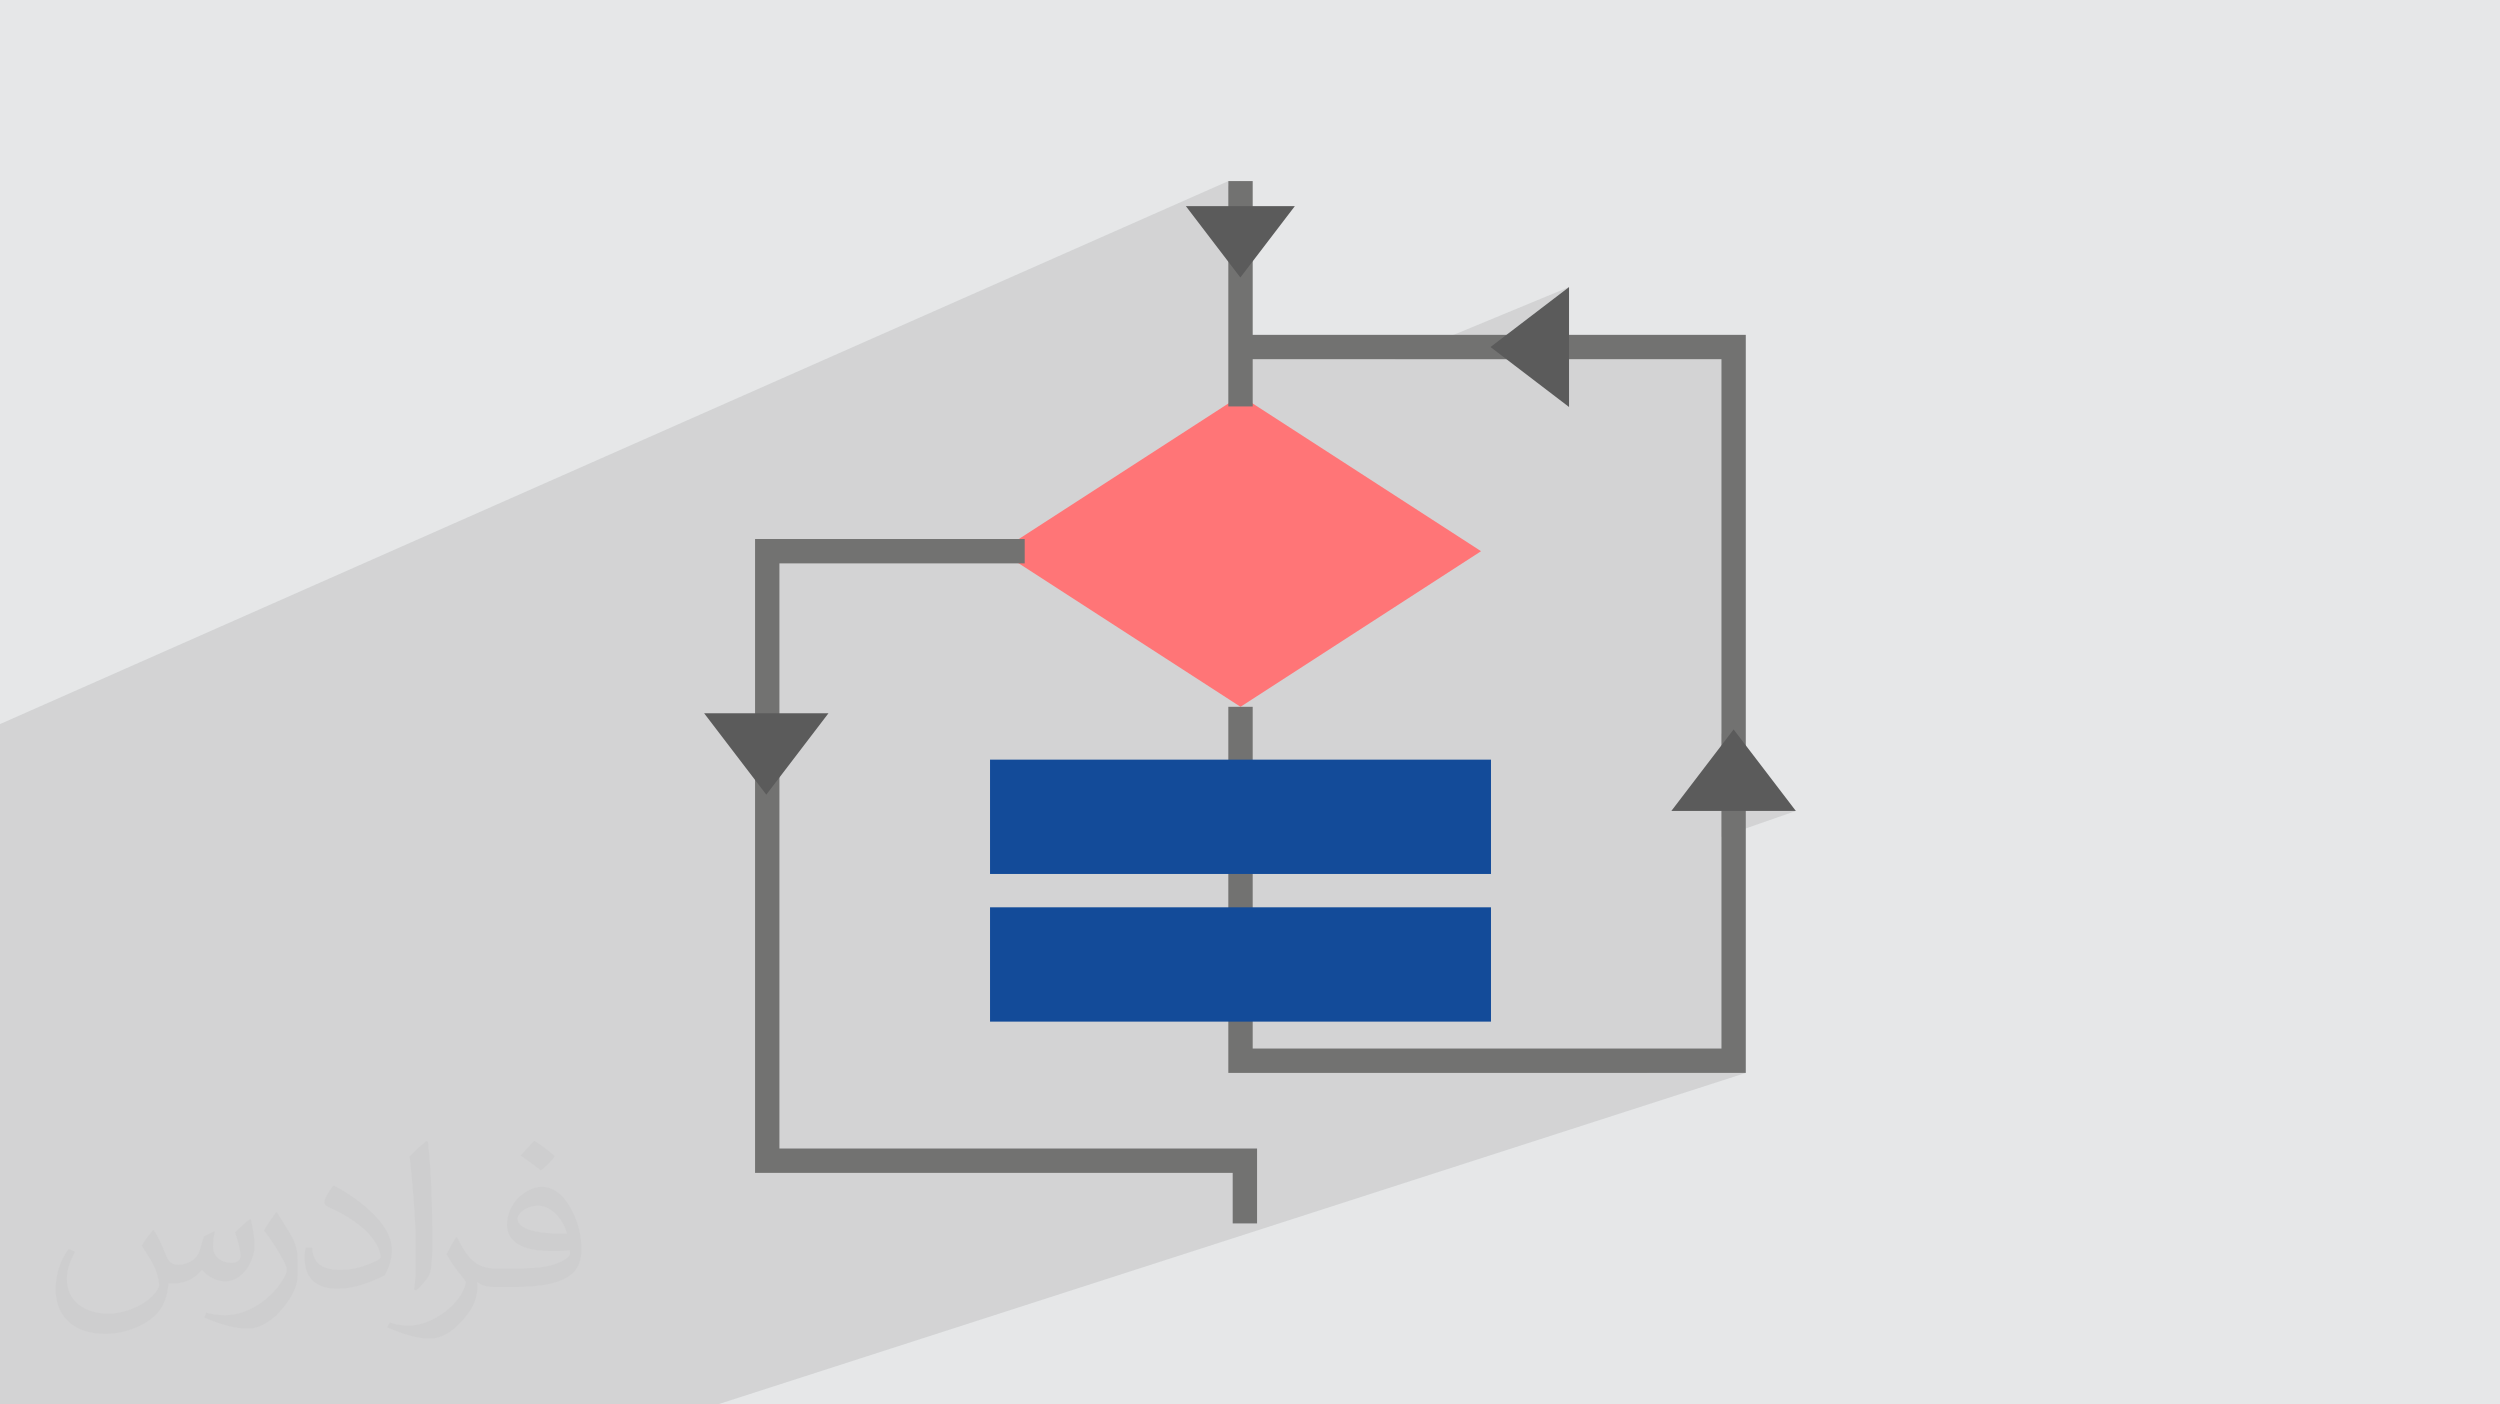
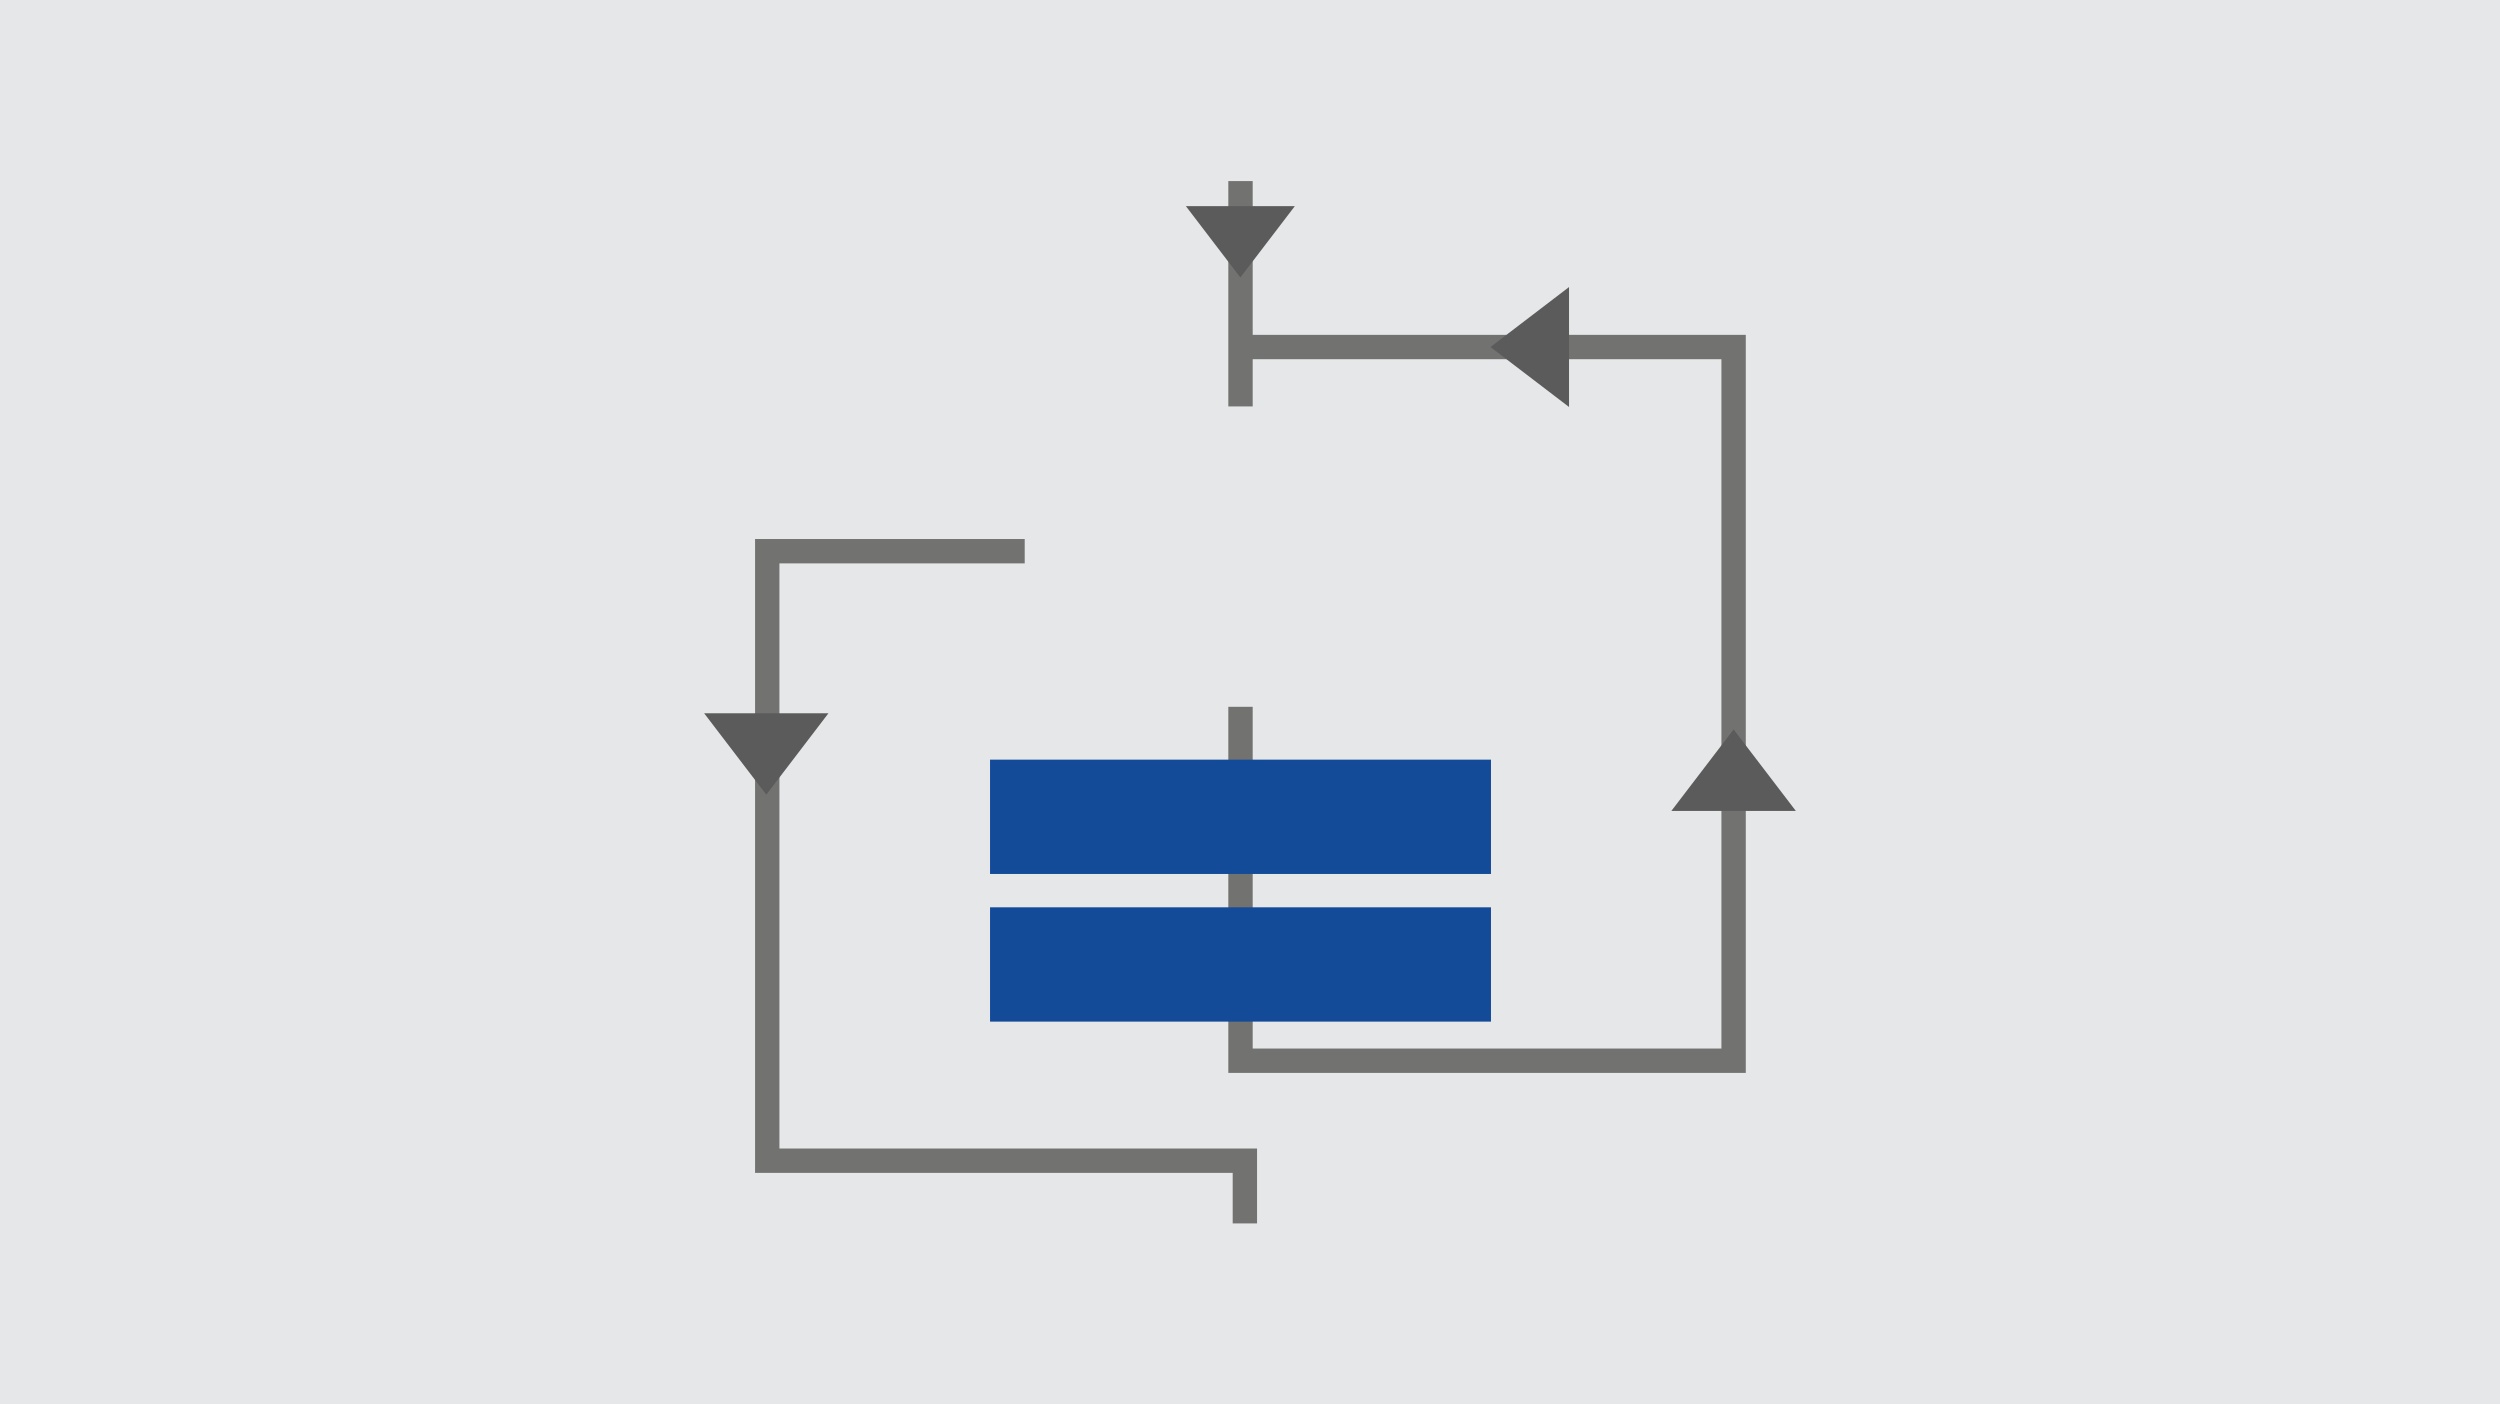
<svg xmlns="http://www.w3.org/2000/svg" xml:space="preserve" width="94.192mm" height="52.917mm" version="1.1" style="shape-rendering:geometricPrecision; text-rendering:geometricPrecision; image-rendering:optimizeQuality; fill-rule:evenodd; clip-rule:evenodd" viewBox="0 0 9404.92 5283.66">
  <defs>
    <style type="text/css">
   
    .fil4 {fill:none}
    .fil7 {fill:#5B5B5B}
    .fil8 {fill:#134B99}
    .fil0 {fill:#E6E7E8}
    .fil3 {fill:#FF7577}
    .fil6 {fill:#727271;fill-rule:nonzero}
    .fil5 {fill:#727271;fill-rule:nonzero}
    .fil2 {fill:#373435;fill-opacity:0.031}
    .fil1 {fill:#2B2A29;fill-opacity:0.102}
   
  </style>
  </defs>
  <g id="Layer_x0020_1">
    <polygon class="fil0" points="-0,0 9404.92,0 9404.92,5283.66 -0,5283.66 " />
-     <polygon class="fil1" points="349.8,5283.66 341.32,5283.66 262.82,5283.66 220.81,5283.66 157.91,5283.66 -0,5283.66 -0,5271.66 -0,5269.44 -0,5180.09 -0,5171.83 -0,5089.14 -0,4791.21 -0,4680.18 -0,4442.29 -0,4427.22 -0,4299.56 -0,4123.24 -0,4036.37 -0,3941.65 -0,3939.54 -0,3898.64 -0,3758.71 -0,3755.32 -0,3693.23 -0,3652.82 -0,3619.11 -0,3610.78 -0,3567.43 -0,3526.01 -0,3524.42 -0,3486.85 -0,3470.47 -0,3454.05 -0,3435.43 -0,3351.45 -0,3317.68 -0,3292.32 -0,3274.71 -0,3238.86 -0,3233.02 -0,3053.07 -0,2899.25 -0,2744.49 -0,2741.37 -0,2723.95 4620.92,681.22 4620.92,701.45 4666.75,681.22 4666.75,1259.66 4666.75,1351.31 5247.22,1351.31 5902.66,1079.87 5754.93,1192.67 5607.18,1305.48 5667.21,1351.31 6475.92,1351.31 6475.92,2760.52 6521.75,2744.05 6475.92,2804.06 6475.92,3050.81 6521.75,3050.81 6755.99,3050.81 6475.92,3148.43 6475.92,3944.58 6194.69,4036.23 6521.75,4036.23 6567.58,4036.23 2698.94,5283.66 2658.15,5283.66 2621.6,5283.66 2578.67,5283.66 2535.72,5283.66 2366.99,5283.66 1995.71,5283.66 1910.34,5283.66 1336.14,5283.66 1006.78,5283.66 965.97,5283.66 846.91,5283.66 383.53,5283.66 " />
-     <path class="fil2" d="M578.49 4627.69c17.95,27.21 29.6,53.36 40.96,82.43 8.45,16.91 12.93,48.09 52.57,48.09 11.61,0 28.28,-3.42 43.06,-11.61 16.63,-8.73 29.32,-21.94 35.94,-42l15.85 -53.36 38.57 -19.02 2.64 2.64c-5.27,20.09 -6.59,39.36 -6.59,54.43 0,44.63 38.57,61.56 69.22,61.56 17.95,0 34.09,-8.73 34.09,-25.11 0,-21.13 -8.98,-57.06 -20.62,-89.29 17.95,-17.95 35.94,-35.94 56.53,-50.47l3.17 1.6c8.98,38.04 14,75.56 14,100.66 0,24.57 -10.83,51.79 -19.81,69.49 -18.49,34.87 -51.25,62.62 -90.87,62.62 -30.1,0 -63.65,-15.07 -86.66,-43.06l-1.32 0c-21.66,26.96 -55.22,51.25 -108.86,51.25l-16.63 0c-2.64,35.41 -10.29,60.49 -21.94,82.95 -31.95,62.34 -126.81,106.47 -216.1,106.47 -124.17,0 -186.51,-71.59 -186.51,-166.96 0,-58.91 19.27,-113.6 48.88,-152.42l24.29 10.04c-18.49,35.41 -30.91,68.68 -30.91,101.45 0,89.29 72.66,131.83 156.4,131.83 77.68,0 173.83,-49.41 191.28,-106.72 -6.59,-62.62 -30.1,-91.93 -66.04,-148.99 10.83,-19.02 24.83,-38.04 42.28,-58.38l3.17 0 0 0 0 0 -0.02 -0.09zm1432.13 -336.04c26.15,16.39 51.79,35.66 76.87,57.85 -14,19.81 -31.45,37.79 -53.11,53.64 -25.11,-20.34 -50.19,-37.79 -75.84,-56.27 17.42,-19.55 34.62,-38.29 52.04,-55.22l0 0 0 0 0 0 0 0 0 0 0.03 0zm13.47 244.11c-42.28,0 -76.87,27.75 -76.87,48.34 0,44.13 84.53,57.85 185.72,57.31 -12.68,-51.79 -57.06,-105.68 -108.86,-105.68l0.01 0.03zm-94.86 236.19c54.96,0 103.04,-1.6 139.74,-10.83 40.96,-10.29 75.56,-30.91 75.56,-45.17 0,-3.7 0,-8.19 -1.32,-11.89 -22.98,2.11 -49.41,2.11 -72.38,2.11 -74.49,0 -131.55,-16.91 -154.02,-58.66 -5.55,-11.61 -9.51,-24.57 -9.51,-39.36 0,-40.43 17.42,-79.79 48.09,-107 25.61,-22.45 53.89,-36.44 82.67,-36.44 52.04,0 93.51,41.75 122.57,107.54 15.85,35.94 26.68,77.4 26.68,129.72 0,34.87 -9.51,64.19 -31.17,85.85 -40.43,39.11 -114.92,53.89 -229.04,53.89l-51.79 0 0 0 -13.47 0c-28.28,0 -48.62,-5.02 -64.72,-17.42l-2.64 0c0.79,6.59 1.32,12.93 1.32,19.02 0,25.61 -8.45,58.38 -25.61,84.53 -50.72,75.3 -105.68,108.04 -153.24,108.04 -48.09,0 -107,-18.49 -160.11,-42.54l9.51 -18.49c17.17,7.13 40.96,11.89 73.7,11.89 85.85,0 198.66,-82.43 212.66,-163 -3.17,-6.59 -8.98,-15.32 -17.17,-24.57 -25.11,-29.85 -40.96,-54.68 -55.75,-80.83 12.68,-25.11 24.29,-45.17 35.13,-63.4l4.49 -0.53c36.72,74.77 69.99,117.55 144.23,117.55l11.61 0 0 0 53.89 0 0 0 0 0 0 0 0 0 0 0 0.09 0.01zm-371.98 79c6.34,-34.34 6.87,-72.91 6.87,-108.86l0 -53.36c0,-99.6 -12.68,-244.36 -22.98,-338.68 17.95,-19.27 43.06,-42 62.87,-57.31l5.81 1.6c13.47,118.62 16.63,256 16.63,383.06 0,33.3 -1.32,65.79 -4.49,89.55 -1.85,30.1 -19.27,52.83 -56.53,87.7l-8.19 -3.7zm-382.8 -157.19c1.85,46.77 24.83,83.49 105.15,83.49 49.93,0 92.19,-12.93 138.96,-35.13 8.45,-3.7 12.93,-8.73 12.93,-12.93 0,-29.32 -22.45,-68.15 -60.23,-103.55 -36.72,-33.3 -85.34,-62.62 -130.76,-82.18 -15.6,-6.59 -20.62,-13.47 -20.62,-20.09 0,-13.47 17.95,-41.75 32.77,-62.09l5.02 -0.53c52.04,27.21 110.17,67.64 153.24,112.53 39.11,41.47 63.4,83.49 63.4,129.19 0,33.81 -10.29,65.51 -26.96,95.11 -57.06,28.79 -117.83,50.72 -178.06,50.72 -73.17,0 -123.1,-34.34 -123.1,-114.92 0,-8.73 0,-22.19 3.17,-39.64l25.11 0 0 0 0 0 0 0 0 0 0 0 -0.02 0zm-132.37 -132.9l45.45 73.45c16.63,27.21 32.23,56.81 32.23,103.55l0 59.7c0,48.34 -30.91,100.13 -80.83,151.38 -39.11,34.62 -73.7,49.41 -105.68,49.41 -47.55,0 -101.98,-14.79 -164.85,-41.75l7.13 -18.49c19.81,5.27 42.79,9.77 71.06,9.77 90.36,-0.53 182.8,-66.57 225.08,-147.15 5.02,-9.26 6.87,-17.95 6.87,-24.04 0,-9.26 -5.02,-19.55 -8.98,-28.79 -22.98,-43.31 -48.62,-82.95 -76.87,-119.68 14.79,-23.25 29.6,-45.7 45.7,-67.9l3.7 0.53 0 0 0 0 0 0 0 0 0 0 -0.02 0.01z" />
    <g id="_3028997978448">
-       <polygon class="fil3" points="4666.75,1488.23 5119.22,1780.91 5571.68,2073.59 5119.22,2366.28 4666.75,2658.96 4214.29,2366.28 3761.82,2073.59 4214.29,1780.91 " />
      <line class="fil4" x1="4666.75" y1="1528.98" x2="4666.75" y2="681.22" />
      <polygon class="fil5" points="4620.92,1528.99 4620.92,681.22 4712.59,681.22 4712.59,1528.99 " />
      <polygon class="fil6" points="4712.59,2658.95 4712.59,3944.58 6475.92,3944.58 6475.92,1351.31 4666.75,1351.31 4666.75,1259.66 6521.75,1259.66 6567.58,1259.66 6567.58,1305.48 6567.58,3990.4 6567.58,4036.23 6521.75,4036.23 4666.75,4036.23 4620.92,4036.23 4620.92,3990.4 4620.92,2658.95 " />
      <polyline class="fil4" points="3854.91,2073.59 2886.34,2073.59 2886.34,4366.5 4683.21,4366.5 4683.21,4602.44 " />
      <polygon class="fil6" points="3854.91,2119.42 2932.16,2119.42 2932.16,4320.68 4683.21,4320.68 4729.04,4320.68 4729.04,4366.5 4729.04,4602.44 4637.38,4602.44 4637.38,4412.33 2886.34,4412.33 2840.51,4412.33 2840.51,4366.5 2840.51,2073.59 2840.51,2027.77 2886.34,2027.77 3854.91,2027.77 " />
      <polygon class="fil7" points="4666.16,1043.91 4768.62,909.73 4871.09,775.55 4666.16,775.55 4461.24,775.55 4563.69,909.73 " />
      <polygon class="fil7" points="5607.18,1305.48 5754.93,1192.67 5902.66,1079.87 5902.66,1305.48 5902.66,1531.1 5754.93,1418.29 " />
      <polygon class="fil7" points="2882.78,2989.54 2999.7,2836.43 3116.62,2683.31 2882.78,2683.31 2648.93,2683.31 2765.85,2836.43 " />
      <polygon class="fil7" points="6521.75,2744.05 6638.87,2897.42 6755.99,3050.81 6521.75,3050.81 6287.5,3050.81 6404.62,2897.42 " />
      <polygon class="fil8" points="3724.49,2857.75 5609.02,2857.75 5609.02,3287.82 3724.49,3287.82 " />
      <polygon class="fil8" points="3724.49,3413.25 5609.02,3413.25 5609.02,3843.31 3724.49,3843.31 " />
    </g>
  </g>
</svg>